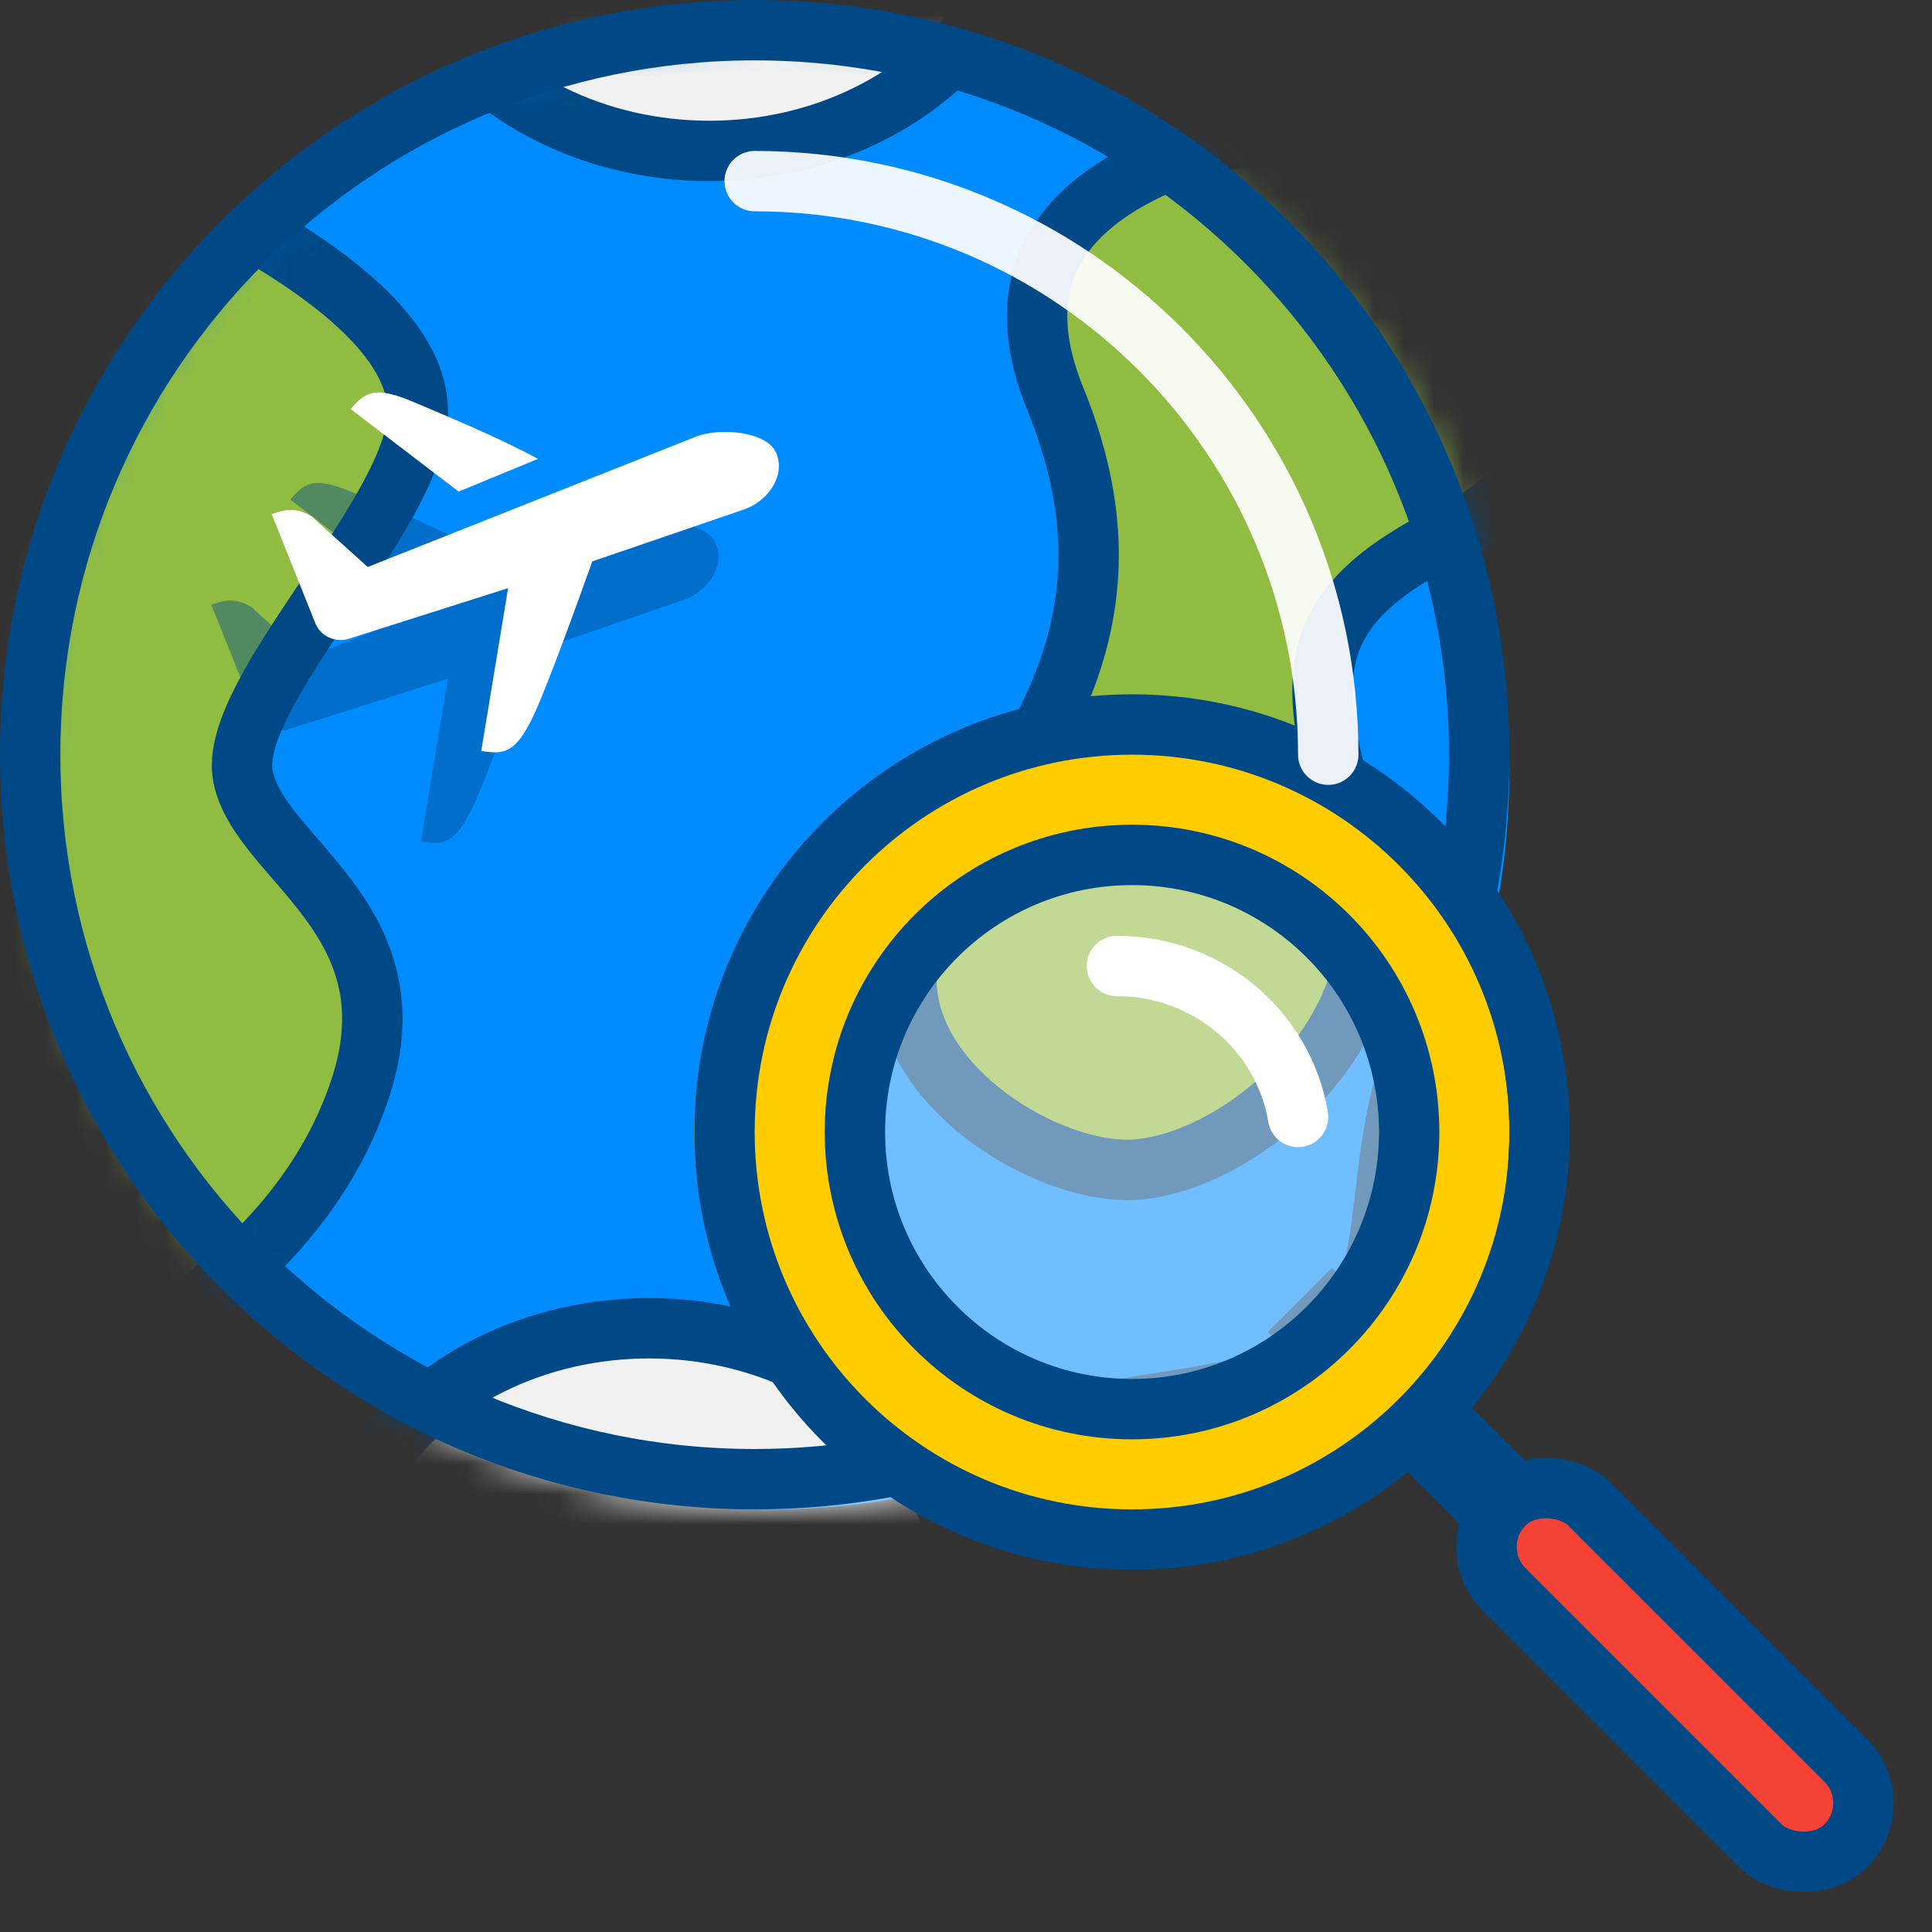
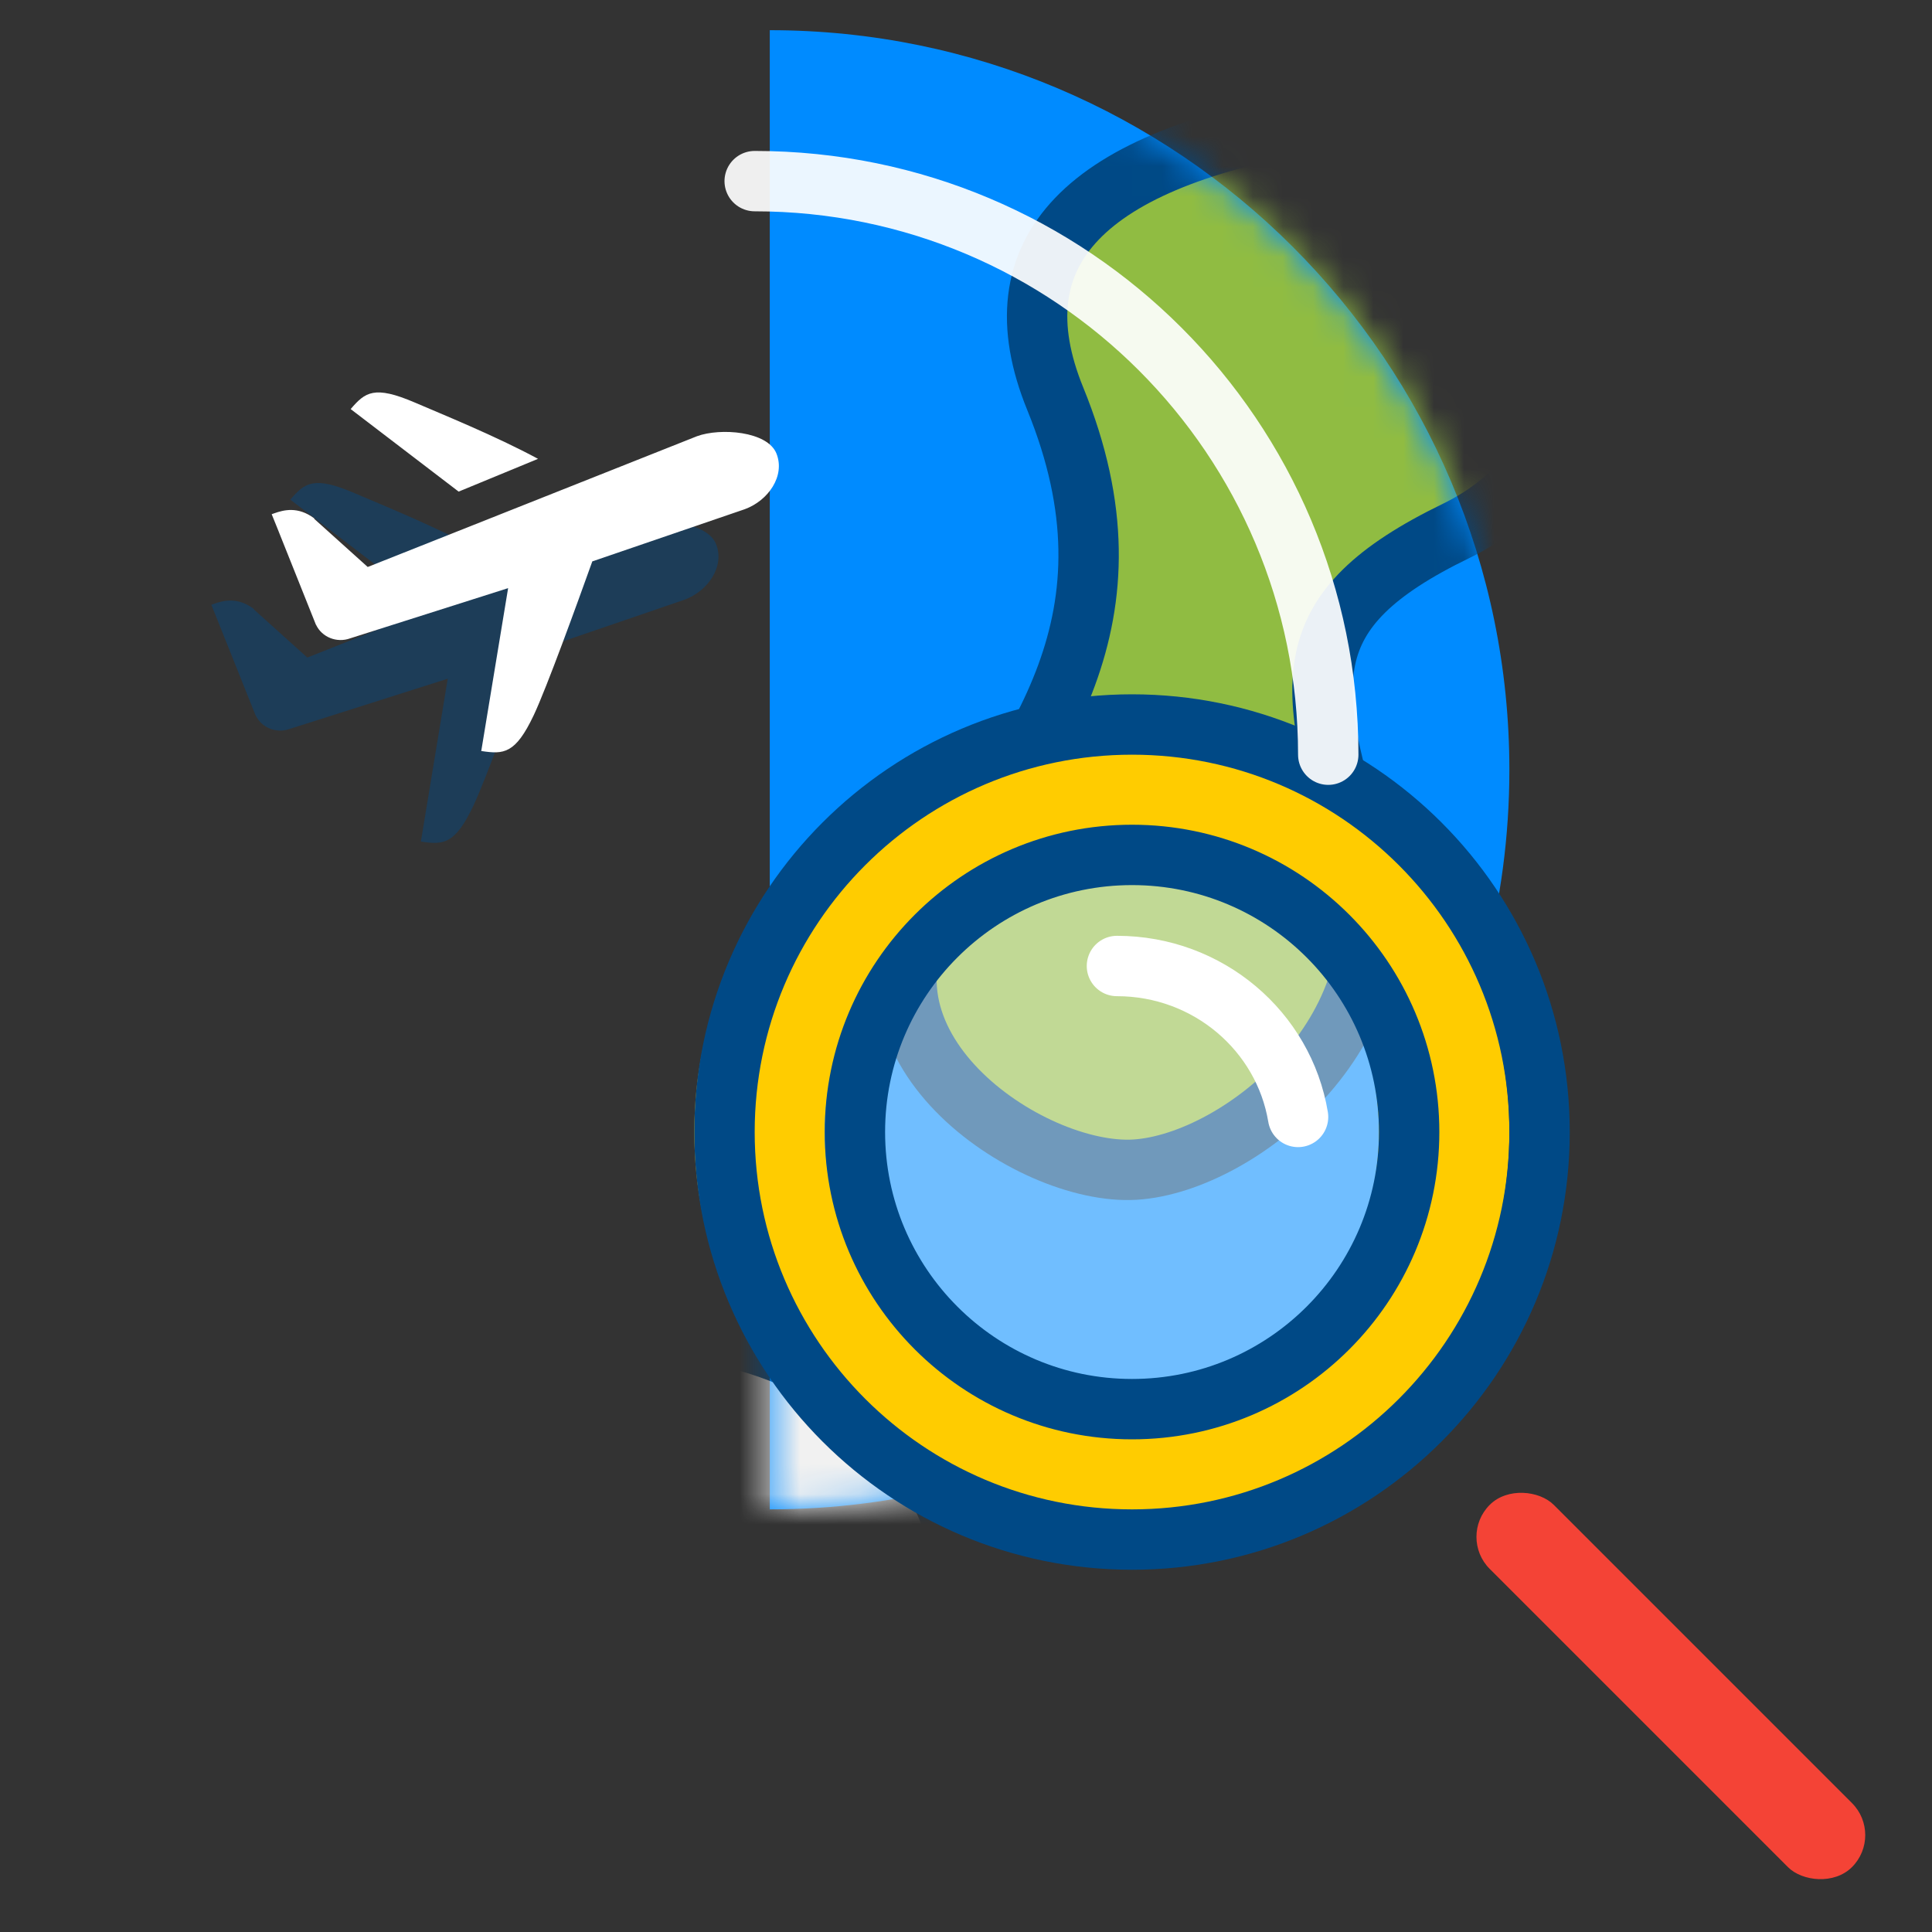
<svg xmlns="http://www.w3.org/2000/svg" xmlns:xlink="http://www.w3.org/1999/xlink" width="64" height="64" viewBox="0 0 64 64">
  <rect x="0" y="0" width="64" height="64" fill="#333333" stroke="none" />
  <defs>
-     <path id="rx9vbtqbha" d="M24.5 49c4.207 0 8.167-1.06 11.626-2.929 1.04-.561 3.195.238 4.345 0 2.755-.57 3.547-2.981 4.883-4.668.758-.958-.188-3.681.423-4.747C47.827 33.074 49 28.924 49 24.5 49 10.969 38.031 0 24.5 0S0 10.969 0 24.5 10.969 49 24.5 49z" />
+     <path id="rx9vbtqbha" d="M24.5 49c4.207 0 8.167-1.06 11.626-2.929 1.04-.561 3.195.238 4.345 0 2.755-.57 3.547-2.981 4.883-4.668.758-.958-.188-3.681.423-4.747C47.827 33.074 49 28.924 49 24.5 49 10.969 38.031 0 24.5 0z" />
  </defs>
  <g fill="none" fill-rule="evenodd">
    <g>
      <g>
        <g>
          <g transform="translate(-688 -319) translate(688 319) translate(1 1)">
            <mask id="l0gr1spijb" fill="#fff">
              <use xlink:href="#rx9vbtqbha" />
            </mask>
            <use fill="#008BFF" xlink:href="#rx9vbtqbha" />
            <path fill="#90BC42" stroke="#004986" stroke-width="2" d="M5.54 5.65c4.964 2.514 7.396 4.884 7.298 7.11-.147 3.34-6.318 9.218-5.789 11.955.53 2.737 5.689 4.691 3.915 10.246-1.182 3.704-4.147 6.863-8.895 9.477-4.284-14.88-6.48-22.484-6.585-22.81-.106-.324.856-6.547 2.887-18.668l7.17 2.69z" mask="url(#l0gr1spijb)" />
-             <ellipse cx="22.5" cy="-5" fill="#F1F1F1" stroke="#004986" stroke-width="2" mask="url(#l0gr1spijb)" rx="10.5" ry="9" />
            <ellipse cx="20.5" cy="52" fill="#F1F1F1" stroke="#004986" stroke-width="2" mask="url(#l0gr1spijb)" rx="10.5" ry="9" />
            <path fill="#90BC42" stroke="#004986" stroke-width="2" d="M42.8 2.981c-7.883 1.278-10.832 4.354-8.844 9.227 2.981 7.311-.647 11.623-3.996 16.478-3.349 4.854 3.13 9.274 6.637 9.06 3.506-.214 9.186-4.805 7.411-10.46-1.774-5.655-2.218-8.056 3.228-10.699 3.63-1.762 5.169-5.957 4.616-12.587L42.8 2.981z" mask="url(#l0gr1spijb)" />
          </g>
-           <path stroke="#004986" stroke-width="2" d="M25 1c6.627 0 12.627 2.686 16.97 7.03C46.315 12.372 49 18.372 49 25c0 3.432-.72 6.695-2.018 9.647-.662 1.507-.878 3.163-1.074 4.782h0l-.064.534c-.222 1.865-.474 3.668-1.94 4.884-1.01.836-2.957 1.22-4.938 1.54l-.66.106-.656.104c-1.685.27-3.277.534-4.35.93C30.712 48.48 27.916 49 25 49c-6.627 0-12.627-2.686-16.97-7.03C3.685 37.628 1 31.628 1 25c0-6.627 2.686-12.627 7.03-16.97C12.372 3.685 18.372 1 25 1z" transform="translate(-688 -319) translate(688 319)" />
          <g transform="translate(-688 -319) translate(688 319) translate(23 24)">
-             <path fill="#004986" d="M22.78 17.313H25.78V29.248H22.78z" transform="rotate(-45 24.28 23.28)" />
            <rect width="3" height="16.971" x="30.849" y="23.364" fill="#F44336" rx="1.5" transform="rotate(-45 32.35 31.85)" />
-             <rect width="4" height="16" x="30.485" y="23.485" stroke="#004986" stroke-width="2" rx="2" transform="rotate(-45 32.485 31.485)" />
            <circle cx="15" cy="14" r="11" fill="#FFF" opacity=".439" />
            <path fill="#FC0" d="M13.5 0C20.956 0 27 6.044 27 13.5S20.956 27 13.5 27 0 20.956 0 13.5 6.044 0 13.5 0zm0 4.32c-5.07 0-9.18 4.11-9.18 9.18 0 5.07 4.11 9.18 9.18 9.18 5.07 0 9.18-4.11 9.18-9.18 0-5.07-4.11-9.18-9.18-9.18z" />
            <path stroke="#004986" stroke-width="2" d="M14.5 0C21.956 0 28 6.044 28 13.5S21.956 27 14.5 27 1 20.956 1 13.5 7.044 0 14.5 0zm0 4.32c-5.07 0-9.18 4.11-9.18 9.18 0 5.07 4.11 9.18 9.18 9.18 5.07 0 9.18-4.11 9.18-9.18 0-5.07-4.11-9.18-9.18-9.18z" />
          </g>
          <g stroke="#FFF" stroke-linecap="round" stroke-width="2">
            <path d="M19 19C19 8.507 10.493 0 0 0" opacity=".921" transform="translate(-688 -319) translate(688 319) translate(25 6)" />
            <path d="M18 31c-.47-2.835-2.977-5-6-5" transform="translate(-688 -319) translate(688 319) translate(25 6)" />
          </g>
        </g>
        <g>
          <path fill="#004986" d="M14.087 4.451c.774-.285 2.337-.17 2.634.573.297.743-.272 1.558-1.046 1.843l-5.054 1.73c-.49 1.368-1.51 4.184-1.94 5.094-.607 1.283-.992 1.3-1.732 1.188h-.007l.89-5.396-5.23 1.662c-.445.163-.94-.037-1.133-.449l-.003.001-1.235-3.09-.003-.009-.215-.532-.01-.025L0 7.034l.078-.028c.325-.116.79-.237 1.33.164l.003.019 1.77 1.593zM2.62 3.547c.477-.556.777-.788 2.118-.214.876.376 2.694 1.113 4.086 1.867l-2.63 1.085L2.615 3.55z" opacity=".439" transform="translate(-688 -319) translate(688 319) translate(7 13)" />
          <path fill="#FFF" d="M16.087 1.451c.774-.285 2.337-.17 2.634.573.297.743-.272 1.558-1.046 1.843l-5.054 1.73c-.49 1.368-1.51 4.184-1.94 5.094-.607 1.283-.992 1.3-1.732 1.188h-.007l.89-5.396-5.23 1.662c-.445.163-.94-.037-1.133-.449l-.003.001-1.235-3.09-.003-.009-.215-.532-.01-.025L2 4.034l.078-.028c.325-.116.79-.237 1.33.164l.003.019 1.77 1.593zM4.62.547c.477-.556.777-.788 2.118-.214C7.613.71 9.43 1.446 10.823 2.2l-2.63 1.085L4.615.55z" transform="translate(-688 -319) translate(688 319) translate(7 13)" />
        </g>
      </g>
    </g>
  </g>
</svg>